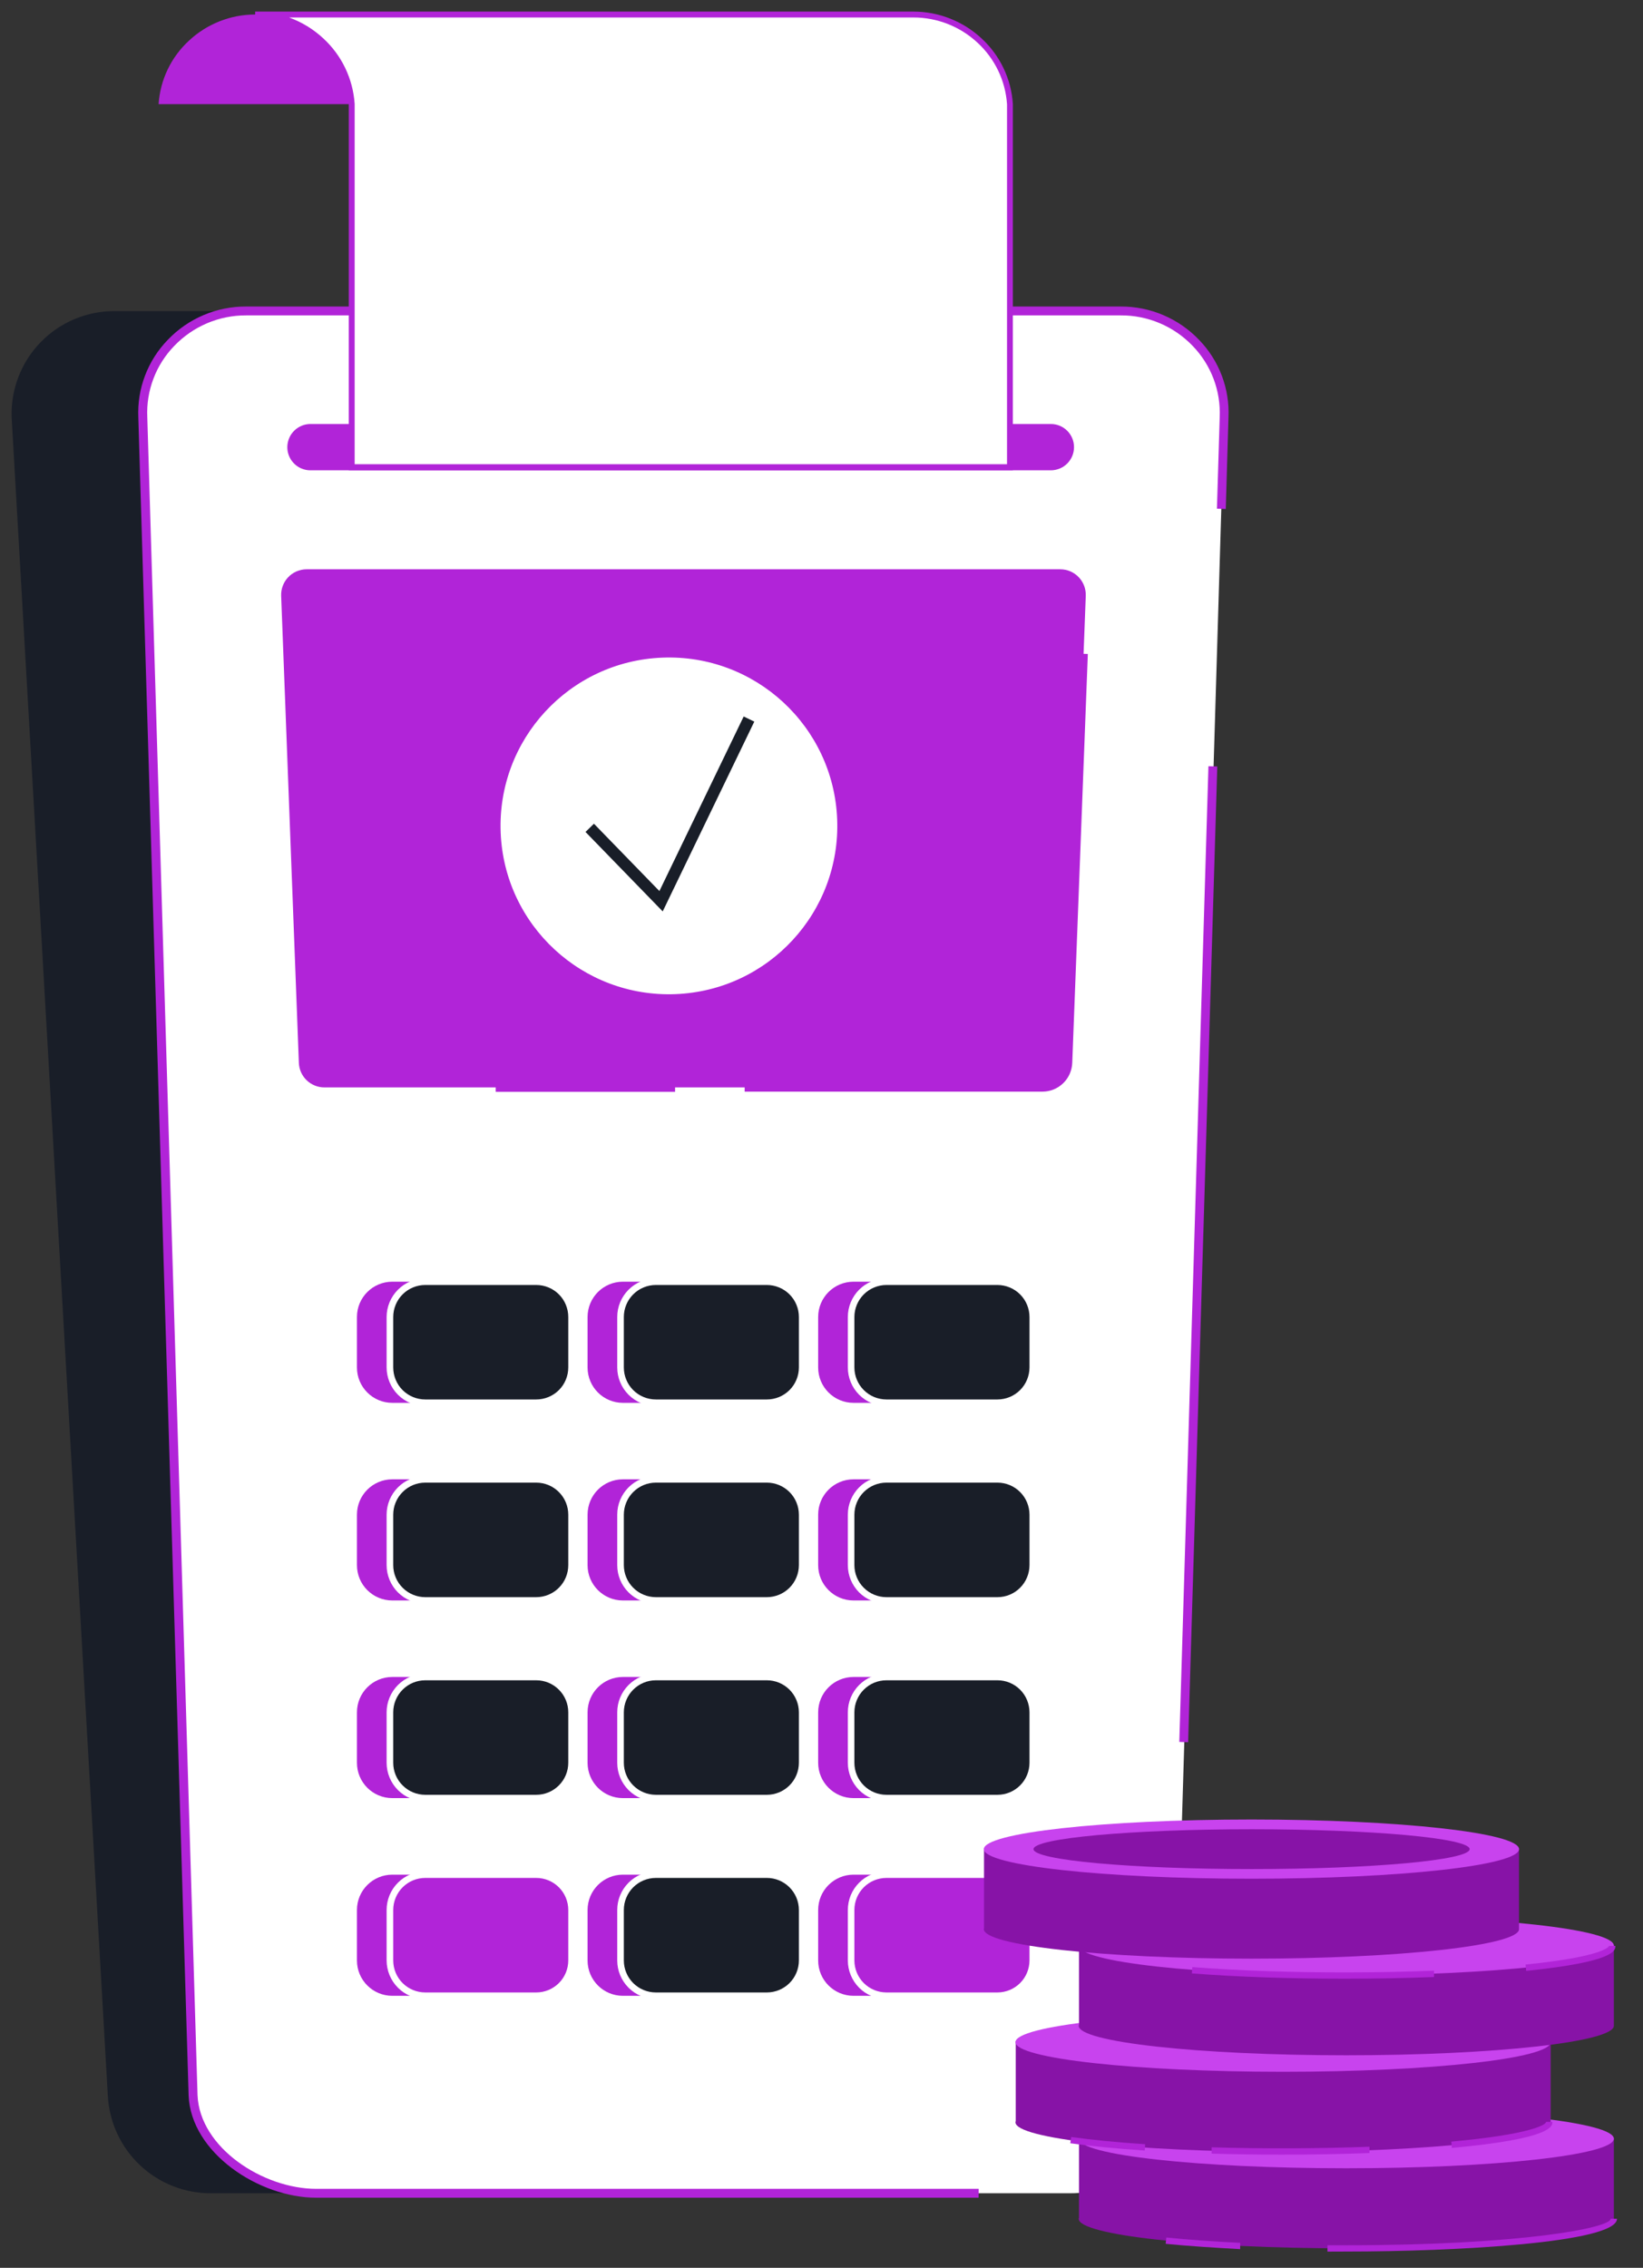
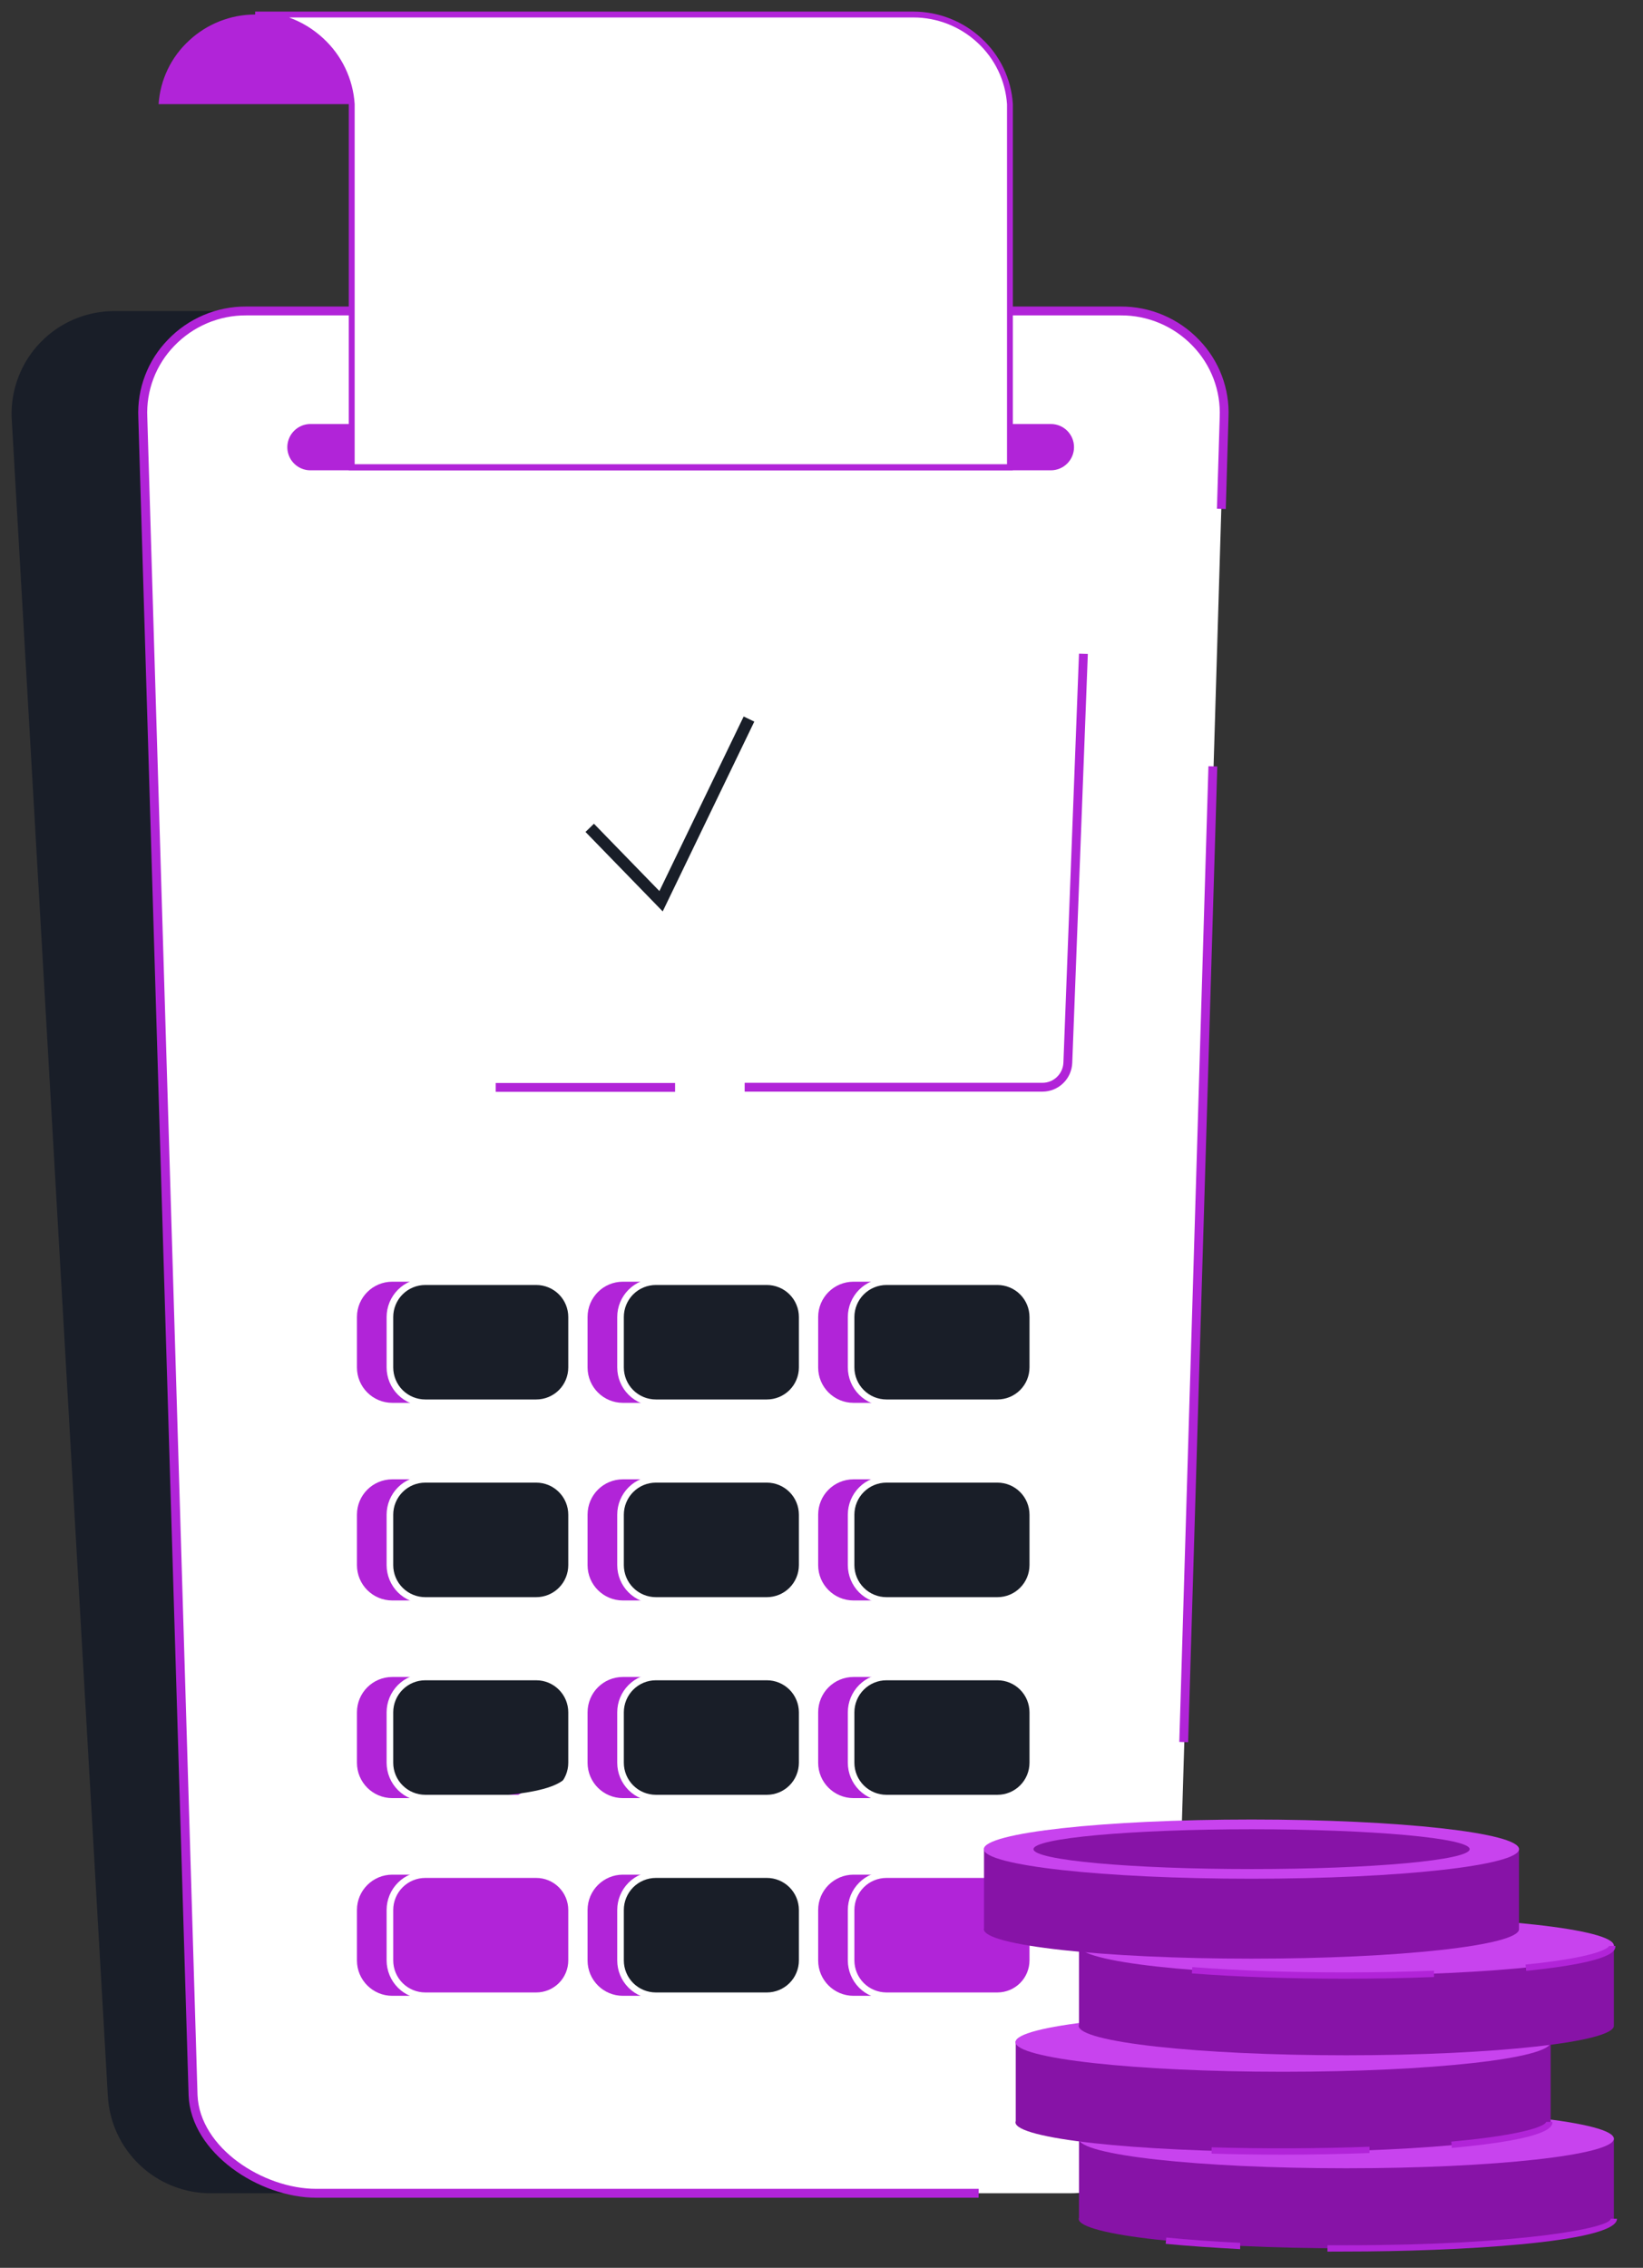
<svg xmlns="http://www.w3.org/2000/svg" width="71" height="98" viewBox="0 0 71 98" fill="none">
  <rect x="0" y="0" width="71" height="98" fill="#333333" stroke="none" />
  <g clip-path="url(#clip0_516_5)">
    <path d="M16.498 94.779H9.127C7.981 94.786 6.876 94.35 6.044 93.561C5.211 92.773 4.715 91.694 4.659 90.549L0.502 18.03C0.483 17.432 0.584 16.836 0.8 16.279C1.016 15.721 1.342 15.212 1.76 14.784C2.178 14.355 2.677 14.015 3.23 13.785C3.782 13.555 4.375 13.438 4.973 13.443H13.47L16.498 94.779Z" fill="#191E28" />
    <path d="M52.896 18.03L50.72 90.549C50.663 91.694 50.167 92.773 49.334 93.562C48.501 94.35 47.396 94.786 46.249 94.779H13.664C11.266 94.779 8.439 92.911 8.342 90.549L6.168 18.03C6.148 17.432 6.249 16.837 6.465 16.279C6.68 15.721 7.007 15.212 7.424 14.784C7.842 14.355 8.341 14.016 8.893 13.785C9.445 13.555 10.038 13.438 10.636 13.443H48.423C49.022 13.438 49.615 13.554 50.168 13.784C50.72 14.015 51.22 14.354 51.638 14.783C52.056 15.211 52.383 15.72 52.599 16.278C52.815 16.836 52.916 17.432 52.896 18.03Z" fill="white" />
    <path d="M15.175 18.451H13.429C13.315 18.45 13.202 18.472 13.097 18.516C12.991 18.56 12.895 18.624 12.815 18.706C12.692 18.827 12.608 18.983 12.574 19.152C12.54 19.321 12.557 19.497 12.623 19.657C12.688 19.817 12.8 19.953 12.944 20.049C13.088 20.145 13.257 20.197 13.429 20.197H45.416C45.646 20.195 45.867 20.103 46.03 19.94C46.193 19.776 46.284 19.555 46.285 19.325C46.285 19.21 46.263 19.097 46.219 18.991C46.176 18.885 46.112 18.789 46.031 18.708C45.951 18.627 45.855 18.562 45.749 18.518C45.644 18.474 45.53 18.451 45.416 18.451H15.175Z" fill="#B124D8" />
-     <path d="M45.044 46.991H14.018C13.733 46.991 13.459 46.881 13.253 46.683C13.047 46.486 12.926 46.216 12.915 45.931L12.15 25.745C12.145 25.597 12.169 25.449 12.222 25.311C12.275 25.172 12.355 25.046 12.458 24.939C12.56 24.832 12.684 24.747 12.82 24.689C12.956 24.631 13.103 24.601 13.251 24.601H45.819C45.967 24.601 46.114 24.631 46.25 24.689C46.386 24.747 46.509 24.832 46.612 24.939C46.715 25.046 46.795 25.172 46.848 25.311C46.901 25.449 46.925 25.597 46.92 25.745L46.155 45.931C46.144 46.217 46.022 46.488 45.814 46.686C45.607 46.884 45.331 46.993 45.044 46.991Z" fill="#B124D8" />
    <path d="M21.749 55.387H16.952C16.109 55.387 15.425 56.07 15.425 56.913V59.095C15.425 59.938 16.109 60.622 16.952 60.622H21.749C22.592 60.622 23.275 59.938 23.275 59.095V56.913C23.275 56.07 22.592 55.387 21.749 55.387Z" fill="#B124D8" />
    <path d="M21.749 63.927H16.952C16.109 63.927 15.425 64.611 15.425 65.454V67.636C15.425 68.479 16.109 69.162 16.952 69.162H21.749C22.592 69.162 23.275 68.479 23.275 67.636V65.454C23.275 64.611 22.592 63.927 21.749 63.927Z" fill="#B124D8" />
    <path d="M21.749 72.468H16.952C16.109 72.468 15.425 73.151 15.425 73.995V76.176C15.425 77.019 16.109 77.703 16.952 77.703H21.749C22.592 77.703 23.275 77.019 23.275 76.176V73.995C23.275 73.151 22.592 72.468 21.749 72.468Z" fill="#B124D8" />
    <path d="M21.749 81.011H16.952C16.109 81.011 15.425 81.695 15.425 82.538V84.72C15.425 85.563 16.109 86.246 16.952 86.246H21.749C22.592 86.246 23.275 85.563 23.275 84.72V82.538C23.275 81.695 22.592 81.011 21.749 81.011Z" fill="#B124D8" />
    <path d="M31.714 55.387H26.917C26.074 55.387 25.391 56.07 25.391 56.913V59.095C25.391 59.938 26.074 60.622 26.917 60.622H31.714C32.557 60.622 33.241 59.938 33.241 59.095V56.913C33.241 56.07 32.557 55.387 31.714 55.387Z" fill="#B124D8" />
    <path d="M31.714 63.927H26.917C26.074 63.927 25.391 64.611 25.391 65.454V67.636C25.391 68.479 26.074 69.162 26.917 69.162H31.714C32.557 69.162 33.241 68.479 33.241 67.636V65.454C33.241 64.611 32.557 63.927 31.714 63.927Z" fill="#B124D8" />
    <path d="M31.714 72.468H26.917C26.074 72.468 25.391 73.151 25.391 73.995V76.176C25.391 77.019 26.074 77.703 26.917 77.703H31.714C32.557 77.703 33.241 77.019 33.241 76.176V73.995C33.241 73.151 32.557 72.468 31.714 72.468Z" fill="#B124D8" />
    <path d="M31.714 81.011H26.917C26.074 81.011 25.391 81.695 25.391 82.538V84.72C25.391 85.563 26.074 86.246 26.917 86.246H31.714C32.557 86.246 33.241 85.563 33.241 84.72V82.538C33.241 81.695 32.557 81.011 31.714 81.011Z" fill="#B124D8" />
    <path d="M41.679 55.387H36.883C36.04 55.387 35.356 56.07 35.356 56.913V59.095C35.356 59.938 36.04 60.622 36.883 60.622H41.679C42.523 60.622 43.206 59.938 43.206 59.095V56.913C43.206 56.07 42.523 55.387 41.679 55.387Z" fill="#B124D8" />
    <path d="M41.679 63.927H36.883C36.04 63.927 35.356 64.611 35.356 65.454V67.636C35.356 68.479 36.04 69.162 36.883 69.162H41.679C42.523 69.162 43.206 68.479 43.206 67.636V65.454C43.206 64.611 42.523 63.927 41.679 63.927Z" fill="#B124D8" />
    <path d="M41.679 72.468H36.883C36.04 72.468 35.356 73.151 35.356 73.995V76.176C35.356 77.019 36.04 77.703 36.883 77.703H41.679C42.523 77.703 43.206 77.019 43.206 76.176V73.995C43.206 73.151 42.523 72.468 41.679 72.468Z" fill="#B124D8" />
    <path d="M41.679 81.011H36.883C36.04 81.011 35.356 81.695 35.356 82.538V84.72C35.356 85.563 36.04 86.246 36.883 86.246H41.679C42.523 86.246 43.206 85.563 43.206 84.72V82.538C43.206 81.695 42.523 81.011 41.679 81.011Z" fill="#B124D8" />
    <path d="M23.173 55.387H18.377C17.533 55.387 16.85 56.07 16.85 56.913V59.095C16.85 59.938 17.533 60.622 18.377 60.622H23.173C24.016 60.622 24.7 59.938 24.7 59.095V56.913C24.7 56.07 24.016 55.387 23.173 55.387Z" fill="#191E28" />
    <path d="M23.173 63.927H18.377C17.533 63.927 16.85 64.611 16.85 65.454V67.636C16.85 68.479 17.533 69.162 18.377 69.162H23.173C24.016 69.162 24.7 68.479 24.7 67.636V65.454C24.7 64.611 24.016 63.927 23.173 63.927Z" fill="#191E28" />
-     <path d="M23.173 72.468H18.377C17.533 72.468 16.85 73.151 16.85 73.995V76.176C16.85 77.019 17.533 77.703 18.377 77.703H23.173C24.016 77.703 24.7 77.019 24.7 76.176V73.995C24.7 73.151 24.016 72.468 23.173 72.468Z" fill="#191E28" />
+     <path d="M23.173 72.468H18.377C17.533 72.468 16.85 73.151 16.85 73.995V76.176C16.85 77.019 17.533 77.703 18.377 77.703C24.016 77.703 24.7 77.019 24.7 76.176V73.995C24.7 73.151 24.016 72.468 23.173 72.468Z" fill="#191E28" />
    <path d="M23.173 81.011H18.377C17.533 81.011 16.85 81.695 16.85 82.538V84.72C16.85 85.563 17.533 86.246 18.377 86.246H23.173C24.016 86.246 24.7 85.563 24.7 84.72V82.538C24.7 81.695 24.016 81.011 23.173 81.011Z" fill="#B124D8" />
    <path d="M33.139 55.387H28.342C27.499 55.387 26.815 56.07 26.815 56.913V59.095C26.815 59.938 27.499 60.622 28.342 60.622H33.139C33.982 60.622 34.665 59.938 34.665 59.095V56.913C34.665 56.07 33.982 55.387 33.139 55.387Z" fill="#191E28" />
    <path d="M33.139 63.927H28.342C27.499 63.927 26.815 64.611 26.815 65.454V67.636C26.815 68.479 27.499 69.162 28.342 69.162H33.139C33.982 69.162 34.665 68.479 34.665 67.636V65.454C34.665 64.611 33.982 63.927 33.139 63.927Z" fill="#191E28" />
    <path d="M33.139 72.468H28.342C27.499 72.468 26.815 73.151 26.815 73.995V76.176C26.815 77.019 27.499 77.703 28.342 77.703H33.139C33.982 77.703 34.665 77.019 34.665 76.176V73.995C34.665 73.151 33.982 72.468 33.139 72.468Z" fill="#191E28" />
    <path d="M33.139 81.011H28.342C27.499 81.011 26.815 81.695 26.815 82.538V84.72C26.815 85.563 27.499 86.246 28.342 86.246H33.139C33.982 86.246 34.665 85.563 34.665 84.72V82.538C34.665 81.695 33.982 81.011 33.139 81.011Z" fill="#191E28" />
    <path d="M43.104 55.387H38.307C37.464 55.387 36.781 56.07 36.781 56.913V59.095C36.781 59.938 37.464 60.622 38.307 60.622H43.104C43.947 60.622 44.631 59.938 44.631 59.095V56.913C44.631 56.07 43.947 55.387 43.104 55.387Z" fill="#191E28" />
    <path d="M43.104 63.927H38.307C37.464 63.927 36.781 64.611 36.781 65.454V67.636C36.781 68.479 37.464 69.162 38.307 69.162H43.104C43.947 69.162 44.631 68.479 44.631 67.636V65.454C44.631 64.611 43.947 63.927 43.104 63.927Z" fill="#191E28" />
    <path d="M43.104 72.468H38.307C37.464 72.468 36.781 73.151 36.781 73.995V76.176C36.781 77.019 37.464 77.703 38.307 77.703H43.104C43.947 77.703 44.631 77.019 44.631 76.176V73.995C44.631 73.151 43.947 72.468 43.104 72.468Z" fill="#191E28" />
    <path d="M43.104 81.011H38.307C37.464 81.011 36.781 81.695 36.781 82.538V84.72C36.781 85.563 37.464 86.246 38.307 86.246H43.104C43.947 86.246 44.631 85.563 44.631 84.72V82.538C44.631 81.695 43.947 81.011 43.104 81.011Z" fill="#B124D8" />
    <path d="M23.173 60.762H18.377C17.934 60.761 17.51 60.585 17.197 60.272C16.884 59.959 16.708 59.535 16.707 59.092V56.913C16.708 56.471 16.884 56.046 17.197 55.733C17.51 55.42 17.934 55.244 18.377 55.244H23.173C23.616 55.244 24.04 55.42 24.353 55.733C24.666 56.046 24.842 56.471 24.843 56.913V59.092C24.842 59.535 24.666 59.959 24.353 60.272C24.04 60.585 23.616 60.761 23.173 60.762ZM18.377 55.529C18.01 55.529 17.658 55.675 17.398 55.934C17.139 56.194 16.993 56.546 16.993 56.913V59.092C16.993 59.459 17.139 59.811 17.398 60.071C17.658 60.33 18.01 60.476 18.377 60.476H23.173C23.54 60.476 23.892 60.33 24.152 60.071C24.412 59.811 24.557 59.459 24.557 59.092V56.913C24.557 56.546 24.412 56.194 24.152 55.934C23.892 55.675 23.54 55.529 23.173 55.529H18.377Z" fill="white" />
    <path d="M23.173 69.302H18.377C17.934 69.302 17.51 69.127 17.197 68.814C16.884 68.502 16.708 68.078 16.707 67.635V65.454C16.708 65.011 16.884 64.587 17.197 64.274C17.51 63.961 17.934 63.785 18.377 63.784H23.173C23.616 63.785 24.04 63.961 24.353 64.274C24.666 64.587 24.842 65.011 24.843 65.454V67.635C24.842 68.078 24.666 68.502 24.353 68.814C24.04 69.127 23.616 69.302 23.173 69.302ZM18.377 64.07C18.01 64.07 17.658 64.216 17.399 64.476C17.139 64.735 16.993 65.087 16.993 65.454V67.635C16.993 68.002 17.139 68.354 17.399 68.613C17.658 68.873 18.01 69.019 18.377 69.019H23.173C23.54 69.019 23.892 68.873 24.151 68.613C24.411 68.354 24.557 68.002 24.557 67.635V65.454C24.557 65.087 24.411 64.735 24.151 64.476C23.892 64.216 23.54 64.07 23.173 64.07H18.377Z" fill="white" />
    <path d="M23.173 77.846H18.377C17.934 77.845 17.51 77.669 17.197 77.356C16.884 77.043 16.708 76.619 16.707 76.176V73.995C16.708 73.552 16.884 73.128 17.197 72.815C17.51 72.502 17.934 72.326 18.377 72.325H23.173C23.616 72.326 24.04 72.502 24.353 72.815C24.666 73.128 24.842 73.552 24.843 73.995V76.176C24.842 76.619 24.666 77.043 24.353 77.356C24.04 77.669 23.616 77.845 23.173 77.846ZM18.377 72.611C18.01 72.611 17.658 72.757 17.399 73.017C17.139 73.276 16.993 73.628 16.993 73.995V76.176C16.993 76.543 17.139 76.895 17.399 77.154C17.658 77.414 18.01 77.56 18.377 77.56H23.173C23.54 77.56 23.892 77.414 24.151 77.154C24.411 76.895 24.557 76.543 24.557 76.176V73.995C24.557 73.628 24.411 73.276 24.151 73.017C23.892 72.757 23.54 72.611 23.173 72.611H18.377Z" fill="white" />
    <path d="M23.173 86.387H18.377C17.934 86.386 17.51 86.21 17.197 85.897C16.884 85.584 16.708 85.16 16.707 84.717V82.538C16.707 82.095 16.883 81.671 17.196 81.358C17.509 81.044 17.934 80.869 18.377 80.869H23.173C23.616 80.869 24.041 81.044 24.354 81.358C24.667 81.671 24.843 82.095 24.843 82.538V84.717C24.842 85.16 24.666 85.584 24.353 85.897C24.04 86.21 23.616 86.386 23.173 86.387ZM18.377 81.152C18.009 81.152 17.657 81.299 17.398 81.558C17.138 81.819 16.993 82.171 16.993 82.538V84.717C16.993 85.084 17.139 85.436 17.398 85.696C17.658 85.955 18.01 86.101 18.377 86.101H23.173C23.54 86.101 23.892 85.955 24.152 85.696C24.412 85.436 24.557 85.084 24.557 84.717V82.538C24.557 82.171 24.412 81.819 24.152 81.558C23.893 81.299 23.541 81.152 23.173 81.152H18.377Z" fill="white" />
    <path d="M33.139 60.762H28.342C27.899 60.761 27.475 60.585 27.162 60.272C26.849 59.959 26.673 59.535 26.673 59.092V56.913C26.673 56.471 26.849 56.046 27.162 55.733C27.475 55.42 27.899 55.244 28.342 55.244H33.139C33.581 55.244 34.005 55.42 34.318 55.733C34.631 56.046 34.807 56.471 34.808 56.913V59.092C34.807 59.535 34.631 59.959 34.318 60.272C34.005 60.585 33.581 60.761 33.139 60.762ZM28.342 55.529C27.975 55.529 27.623 55.675 27.363 55.934C27.104 56.194 26.958 56.546 26.958 56.913V59.092C26.958 59.459 27.104 59.811 27.363 60.071C27.623 60.33 27.975 60.476 28.342 60.476H33.139C33.32 60.476 33.5 60.44 33.668 60.371C33.836 60.301 33.989 60.199 34.117 60.071C34.246 59.942 34.348 59.79 34.417 59.622C34.487 59.454 34.523 59.274 34.523 59.092V56.913C34.523 56.731 34.487 56.551 34.417 56.383C34.348 56.215 34.246 56.063 34.117 55.934C33.989 55.806 33.836 55.704 33.668 55.635C33.5 55.565 33.32 55.529 33.139 55.529H28.342Z" fill="white" />
    <path d="M33.139 69.302H28.342C27.9 69.302 27.476 69.127 27.163 68.814C26.849 68.502 26.673 68.078 26.673 67.635V65.454C26.673 65.011 26.849 64.587 27.162 64.274C27.475 63.961 27.899 63.785 28.342 63.784H33.139C33.581 63.785 34.005 63.961 34.318 64.274C34.631 64.587 34.807 65.011 34.808 65.454V67.635C34.807 68.078 34.631 68.502 34.318 68.814C34.005 69.127 33.581 69.302 33.139 69.302ZM28.342 64.07C27.975 64.07 27.624 64.216 27.364 64.476C27.105 64.735 26.959 65.087 26.958 65.454V67.635C26.959 68.002 27.105 68.354 27.364 68.613C27.624 68.873 27.975 69.019 28.342 69.019H33.139C33.505 69.019 33.857 68.873 34.117 68.613C34.376 68.354 34.522 68.002 34.523 67.635V65.454C34.522 65.087 34.376 64.735 34.117 64.476C33.857 64.216 33.505 64.07 33.139 64.07H28.342Z" fill="white" />
    <path d="M33.139 77.846H28.342C27.899 77.845 27.475 77.669 27.162 77.356C26.849 77.043 26.673 76.619 26.673 76.176V73.995C26.673 73.552 26.849 73.128 27.162 72.815C27.475 72.502 27.899 72.326 28.342 72.325H33.139C33.581 72.326 34.005 72.502 34.318 72.815C34.631 73.128 34.807 73.552 34.808 73.995V76.176C34.807 76.619 34.631 77.043 34.318 77.356C34.005 77.669 33.581 77.845 33.139 77.846ZM28.342 72.611C27.975 72.611 27.624 72.757 27.364 73.017C27.105 73.276 26.959 73.628 26.958 73.995V76.176C26.959 76.543 27.105 76.895 27.364 77.154C27.624 77.414 27.975 77.56 28.342 77.56H33.139C33.505 77.56 33.857 77.414 34.117 77.154C34.376 76.895 34.522 76.543 34.523 76.176V73.995C34.522 73.628 34.376 73.276 34.117 73.017C33.857 72.757 33.505 72.611 33.139 72.611H28.342Z" fill="white" />
    <path d="M33.139 86.387H28.342C27.899 86.386 27.475 86.21 27.162 85.897C26.849 85.584 26.673 85.16 26.673 84.717V82.538C26.673 82.095 26.849 81.671 27.162 81.358C27.475 81.044 27.899 80.869 28.342 80.869H33.139C33.581 80.869 34.006 81.044 34.319 81.358C34.632 81.671 34.808 82.095 34.808 82.538V84.717C34.807 85.16 34.631 85.584 34.318 85.897C34.005 86.21 33.581 86.386 33.139 86.387ZM28.342 81.152C27.975 81.152 27.623 81.299 27.363 81.558C27.104 81.819 26.958 82.171 26.958 82.538V84.717C26.958 85.084 27.104 85.436 27.363 85.696C27.623 85.955 27.975 86.101 28.342 86.101H33.139C33.32 86.101 33.5 86.065 33.668 85.996C33.836 85.926 33.989 85.824 34.117 85.696C34.246 85.567 34.348 85.415 34.417 85.247C34.487 85.079 34.523 84.899 34.523 84.717V82.538C34.523 82.171 34.377 81.819 34.117 81.558C33.858 81.299 33.506 81.152 33.139 81.152H28.342Z" fill="white" />
    <path d="M43.104 60.762H38.305C37.863 60.761 37.439 60.585 37.126 60.272C36.814 59.959 36.638 59.535 36.638 59.092V56.913C36.638 56.471 36.814 56.047 37.126 55.733C37.439 55.42 37.863 55.244 38.305 55.244H43.104C43.547 55.244 43.971 55.42 44.284 55.733C44.597 56.046 44.773 56.471 44.774 56.913V59.092C44.773 59.535 44.597 59.959 44.284 60.272C43.971 60.585 43.547 60.761 43.104 60.762ZM38.305 55.529C37.938 55.53 37.587 55.676 37.327 55.935C37.068 56.195 36.922 56.546 36.921 56.913V59.092C36.922 59.459 37.068 59.811 37.327 60.07C37.587 60.33 37.938 60.475 38.305 60.476H43.104C43.471 60.475 43.823 60.33 44.082 60.07C44.342 59.811 44.487 59.459 44.488 59.092V56.913C44.487 56.546 44.342 56.195 44.082 55.935C43.823 55.676 43.471 55.53 43.104 55.529H38.305Z" fill="white" />
    <path d="M43.104 69.302H38.305C37.863 69.302 37.439 69.126 37.126 68.814C36.814 68.501 36.638 68.077 36.638 67.635V65.454C36.638 65.011 36.814 64.587 37.126 64.274C37.439 63.961 37.863 63.785 38.305 63.784H43.104C43.547 63.785 43.971 63.961 44.284 64.274C44.597 64.587 44.773 65.011 44.774 65.454V67.635C44.773 68.078 44.597 68.502 44.284 68.814C43.971 69.127 43.547 69.302 43.104 69.302ZM38.305 64.07C37.938 64.07 37.587 64.216 37.327 64.476C37.068 64.735 36.922 65.087 36.921 65.454V67.635C36.922 68.002 37.068 68.354 37.327 68.613C37.587 68.873 37.938 69.019 38.305 69.019H43.104C43.471 69.019 43.823 68.873 44.082 68.613C44.342 68.354 44.487 68.002 44.488 67.635V65.454C44.487 65.087 44.342 64.735 44.082 64.476C43.823 64.216 43.471 64.07 43.104 64.07H38.305Z" fill="white" />
    <path d="M43.104 77.846H38.305C37.863 77.845 37.439 77.669 37.126 77.356C36.814 77.043 36.638 76.619 36.638 76.176V73.995C36.638 73.552 36.814 73.128 37.126 72.815C37.439 72.502 37.863 72.326 38.305 72.325H43.104C43.547 72.326 43.971 72.502 44.284 72.815C44.597 73.128 44.773 73.552 44.774 73.995V76.176C44.773 76.619 44.597 77.043 44.284 77.356C43.971 77.669 43.547 77.845 43.104 77.846ZM38.305 72.611C37.938 72.611 37.587 72.757 37.327 73.017C37.068 73.276 36.922 73.628 36.921 73.995V76.176C36.922 76.543 37.068 76.895 37.327 77.154C37.587 77.414 37.938 77.56 38.305 77.56H43.104C43.471 77.56 43.823 77.414 44.082 77.154C44.342 76.895 44.487 76.543 44.488 76.176V73.995C44.487 73.628 44.342 73.276 44.082 73.017C43.823 72.757 43.471 72.611 43.104 72.611H38.305Z" fill="white" />
    <path d="M43.104 86.387H38.305C37.863 86.386 37.439 86.21 37.126 85.897C36.814 85.584 36.638 85.159 36.638 84.717V82.538C36.638 82.319 36.681 82.102 36.764 81.899C36.848 81.697 36.971 81.513 37.126 81.358C37.28 81.203 37.464 81.08 37.667 80.996C37.869 80.912 38.086 80.869 38.305 80.869H43.104C43.547 80.869 43.972 81.044 44.285 81.358C44.598 81.671 44.774 82.095 44.774 82.538V84.717C44.773 85.16 44.597 85.584 44.284 85.897C43.971 86.21 43.547 86.386 43.104 86.387ZM38.305 81.152C37.938 81.152 37.586 81.299 37.326 81.558C37.067 81.819 36.921 82.171 36.921 82.538V84.717C36.922 85.084 37.068 85.436 37.327 85.695C37.587 85.954 37.938 86.1 38.305 86.101H43.104C43.471 86.1 43.823 85.954 44.082 85.695C44.342 85.436 44.487 85.084 44.488 84.717V82.538C44.488 82.171 44.343 81.819 44.083 81.558C43.824 81.299 43.471 81.152 43.104 81.152H38.305Z" fill="white" />
    <path d="M42.289 94.971H13.664C11.2 94.971 8.253 93.041 8.151 90.556L5.977 18.038C5.95 17.421 6.048 16.806 6.268 16.229C6.487 15.652 6.822 15.126 7.252 14.684C7.689 14.226 8.214 13.863 8.797 13.616C9.379 13.368 10.006 13.243 10.639 13.246H48.426C49.059 13.243 49.685 13.368 50.268 13.616C50.85 13.863 51.376 14.226 51.813 14.684C52.243 15.126 52.578 15.652 52.797 16.229C53.016 16.806 53.115 17.421 53.087 18.038L52.97 21.996L52.588 21.983L52.708 18.025C52.732 17.46 52.642 16.896 52.441 16.367C52.24 15.838 51.934 15.355 51.541 14.949C51.139 14.529 50.656 14.195 50.121 13.968C49.586 13.741 49.01 13.625 48.428 13.629H10.636C10.056 13.626 9.481 13.742 8.947 13.969C8.413 14.196 7.931 14.53 7.529 14.949C7.136 15.355 6.83 15.837 6.63 16.365C6.429 16.894 6.339 17.458 6.365 18.022L8.536 90.541C8.633 92.819 11.375 94.588 13.669 94.588H42.294L42.289 94.971Z" fill="#B124D8" />
    <path d="M52.221 33.111L50.962 75.275L51.344 75.287L52.603 33.122L52.221 33.111Z" fill="#B124D8" />
    <path d="M43.645 4.501V20.194H15.198V4.501C15.129 3.451 14.659 2.468 13.886 1.754C13.11 1.031 12.089 0.629 11.029 0.627H39.472C40.534 0.627 41.556 1.03 42.332 1.754C43.107 2.467 43.577 3.451 43.645 4.501Z" fill="white" />
    <path d="M15.198 4.501H6.854C6.922 3.45 7.393 2.466 8.169 1.754C8.945 1.03 9.966 0.627 11.027 0.627C12.088 0.627 13.11 1.03 13.886 1.754C14.659 2.467 15.129 3.451 15.198 4.501Z" fill="#B124D8" />
    <path d="M43.772 20.321H15.071V4.501C15.002 3.486 14.546 2.535 13.797 1.846C13.045 1.144 12.054 0.754 11.026 0.755V0.5H39.472C40.565 0.502 41.616 0.916 42.416 1.66C43.215 2.395 43.7 3.41 43.769 4.494V20.321H43.772ZM15.326 20.066H43.517V4.504C43.449 3.487 42.992 2.536 42.243 1.846C41.49 1.145 40.501 0.755 39.472 0.755H12.492C13.041 0.954 13.545 1.262 13.972 1.66C14.771 2.396 15.255 3.41 15.326 4.494V20.066Z" fill="#B124D8" />
    <path d="M45.401 20.324H13.417C13.219 20.324 13.025 20.266 12.861 20.156C12.696 20.046 12.568 19.89 12.492 19.707C12.416 19.524 12.397 19.322 12.436 19.128C12.475 18.934 12.57 18.756 12.711 18.616C12.803 18.523 12.913 18.449 13.034 18.399C13.155 18.348 13.286 18.323 13.417 18.323H15.175V18.578H13.43C13.332 18.578 13.236 18.596 13.146 18.634C13.057 18.671 12.975 18.726 12.907 18.795C12.802 18.898 12.73 19.031 12.7 19.176C12.671 19.32 12.685 19.471 12.741 19.607C12.797 19.744 12.892 19.861 13.015 19.943C13.137 20.025 13.282 20.069 13.43 20.069H45.413C45.61 20.068 45.799 19.989 45.938 19.85C46.077 19.71 46.156 19.522 46.157 19.325C46.157 19.127 46.079 18.938 45.94 18.798C45.8 18.658 45.611 18.579 45.413 18.578H43.67V18.323H45.413C45.545 18.323 45.675 18.349 45.796 18.399C45.918 18.45 46.028 18.524 46.121 18.617C46.213 18.71 46.287 18.82 46.337 18.942C46.387 19.063 46.413 19.194 46.412 19.325C46.412 19.59 46.306 19.843 46.119 20.031C45.932 20.218 45.678 20.323 45.413 20.324H45.401Z" fill="#B124D8" />
    <path d="M46.614 95.883C46.614 96.586 51.79 97.157 58.177 97.157C64.564 97.157 69.741 96.581 69.741 95.883C69.742 95.87 69.742 95.857 69.741 95.845V92.389H46.627V95.837C46.62 95.852 46.615 95.867 46.614 95.883Z" fill="#8713A7" />
    <path d="M58.177 93.699C64.564 93.699 69.741 93.126 69.741 92.42C69.741 91.713 64.564 91.14 58.177 91.14C51.791 91.14 46.614 91.713 46.614 92.42C46.614 93.126 51.791 93.699 58.177 93.699Z" fill="#C843EE" />
    <path d="M43.882 91.713C43.882 92.417 49.058 92.988 55.445 92.988C61.832 92.988 67.009 92.414 67.009 91.713C67.01 91.701 67.01 91.688 67.009 91.675V88.209H43.894V91.657C43.887 91.675 43.883 91.694 43.882 91.713Z" fill="#8713A7" />
    <path d="M55.445 89.529C61.831 89.529 67.009 88.956 67.009 88.25C67.009 87.543 61.831 86.97 55.445 86.97C49.059 86.97 43.882 87.543 43.882 88.25C43.882 88.956 49.059 89.529 55.445 89.529Z" fill="#C843EE" />
    <path d="M46.614 87.541C46.614 88.247 51.79 88.816 58.177 88.816C64.564 88.816 69.741 88.242 69.741 87.541C69.742 87.528 69.742 87.516 69.741 87.503V84.047H46.627V87.495C46.62 87.51 46.615 87.525 46.614 87.541Z" fill="#8713A7" />
    <path d="M58.177 85.357C64.564 85.357 69.741 84.784 69.741 84.077C69.741 83.371 64.564 82.798 58.177 82.798C51.791 82.798 46.614 83.371 46.614 84.077C46.614 84.784 51.791 85.357 58.177 85.357Z" fill="#C843EE" />
    <path d="M58.175 97.297C62.88 97.297 69.876 96.92 69.876 95.88H69.603C69.603 96.281 65.678 97.025 58.175 97.025H57.364V97.3L58.175 97.297Z" fill="#B124D8" />
    <path d="M53.592 97.193V96.92C52.42 96.864 51.347 96.788 50.401 96.691L50.373 96.964C51.336 97.058 52.414 97.129 53.592 97.193Z" fill="#B124D8" />
    <path d="M62.739 92.819C67.085 92.424 67.085 91.876 67.085 91.695H66.812C66.812 91.828 66.076 92.241 62.717 92.547L62.739 92.819Z" fill="#B124D8" />
    <path d="M55.386 93.11C56.686 93.11 57.961 93.087 59.179 93.041V92.768C57.005 92.85 54.591 92.86 52.358 92.793V93.066C53.332 93.094 54.357 93.11 55.386 93.11Z" fill="#B124D8" />
-     <path d="M49.468 92.932L49.486 92.659C48.255 92.578 47.192 92.473 46.29 92.348L46.252 92.618C47.146 92.743 48.23 92.85 49.468 92.932Z" fill="#B124D8" />
    <path d="M65.953 85.168C69.807 84.776 69.807 84.279 69.807 84.09H69.534C69.534 84.09 69.435 84.539 65.925 84.896L65.953 85.168Z" fill="#B124D8" />
    <path d="M58.106 85.507C59.436 85.507 60.736 85.482 61.97 85.434V85.161C60.739 85.209 59.441 85.235 58.116 85.235C55.743 85.235 53.465 85.156 51.525 85.005L51.505 85.278C53.439 85.428 55.725 85.507 58.106 85.507Z" fill="#B124D8" />
    <path d="M42.515 83.366C42.515 84.072 47.692 84.641 54.079 84.641C60.466 84.641 65.642 84.067 65.642 83.366C65.644 83.353 65.644 83.341 65.642 83.328V79.877H42.523V83.325C42.519 83.338 42.516 83.352 42.515 83.366Z" fill="#8713A7" />
    <path d="M54.079 81.187C60.465 81.187 65.642 80.615 65.642 79.908C65.642 79.201 60.465 78.628 54.079 78.628C47.693 78.628 42.515 79.201 42.515 79.908C42.515 80.615 47.693 81.187 54.079 81.187Z" fill="#C843EE" />
    <path d="M44.661 79.908C44.661 80.384 48.877 80.769 54.092 80.769C59.306 80.769 63.509 80.384 63.509 79.908C63.509 79.431 59.294 79.049 54.092 79.049C48.89 79.049 44.661 79.434 44.661 79.908Z" fill="#8713A7" />
    <path d="M40.604 7.527H34.423V8.291H40.604V7.527Z" fill="white" />
    <path d="M31.561 7.527H19.131V8.291H31.561V7.527Z" fill="white" />
    <path d="M40.606 10.84H26.29V11.604H40.606V10.84Z" fill="white" />
    <path d="M24.532 10.84H19.131V11.604H24.532V10.84Z" fill="white" />
    <path d="M37.938 14.408H32.081V15.173H37.938V14.408Z" fill="white" />
    <path d="M29.609 14.408H19.131V15.173H29.609V14.408Z" fill="white" />
    <path d="M29.173 46.8H21.422V47.182H29.173V46.8Z" fill="#B124D8" />
    <path d="M45.044 47.174H32.18V46.792H45.044C45.28 46.793 45.507 46.702 45.676 46.538C45.846 46.374 45.946 46.151 45.954 45.915L46.627 28.248L47.009 28.26L46.336 45.928C46.324 46.263 46.183 46.58 45.942 46.812C45.7 47.045 45.379 47.175 45.044 47.174Z" fill="#B124D8" />
    <path d="M29.196 42.96C33.211 42.8 36.337 39.415 36.177 35.4C36.017 31.384 32.632 28.259 28.617 28.419C24.601 28.578 21.476 31.963 21.636 35.979C21.795 39.994 25.18 43.12 29.196 42.96Z" fill="white" />
    <path d="M28.638 39.385L25.302 35.952L25.666 35.596L28.495 38.506L32.137 30.962L32.596 31.184L28.638 39.385Z" fill="#191E28" />
  </g>
  <defs>
    <clipPath id="clip0_516_5">
      <rect width="70" height="97" fill="white" transform="translate(0.5 0.5)" />
    </clipPath>
  </defs>
</svg>